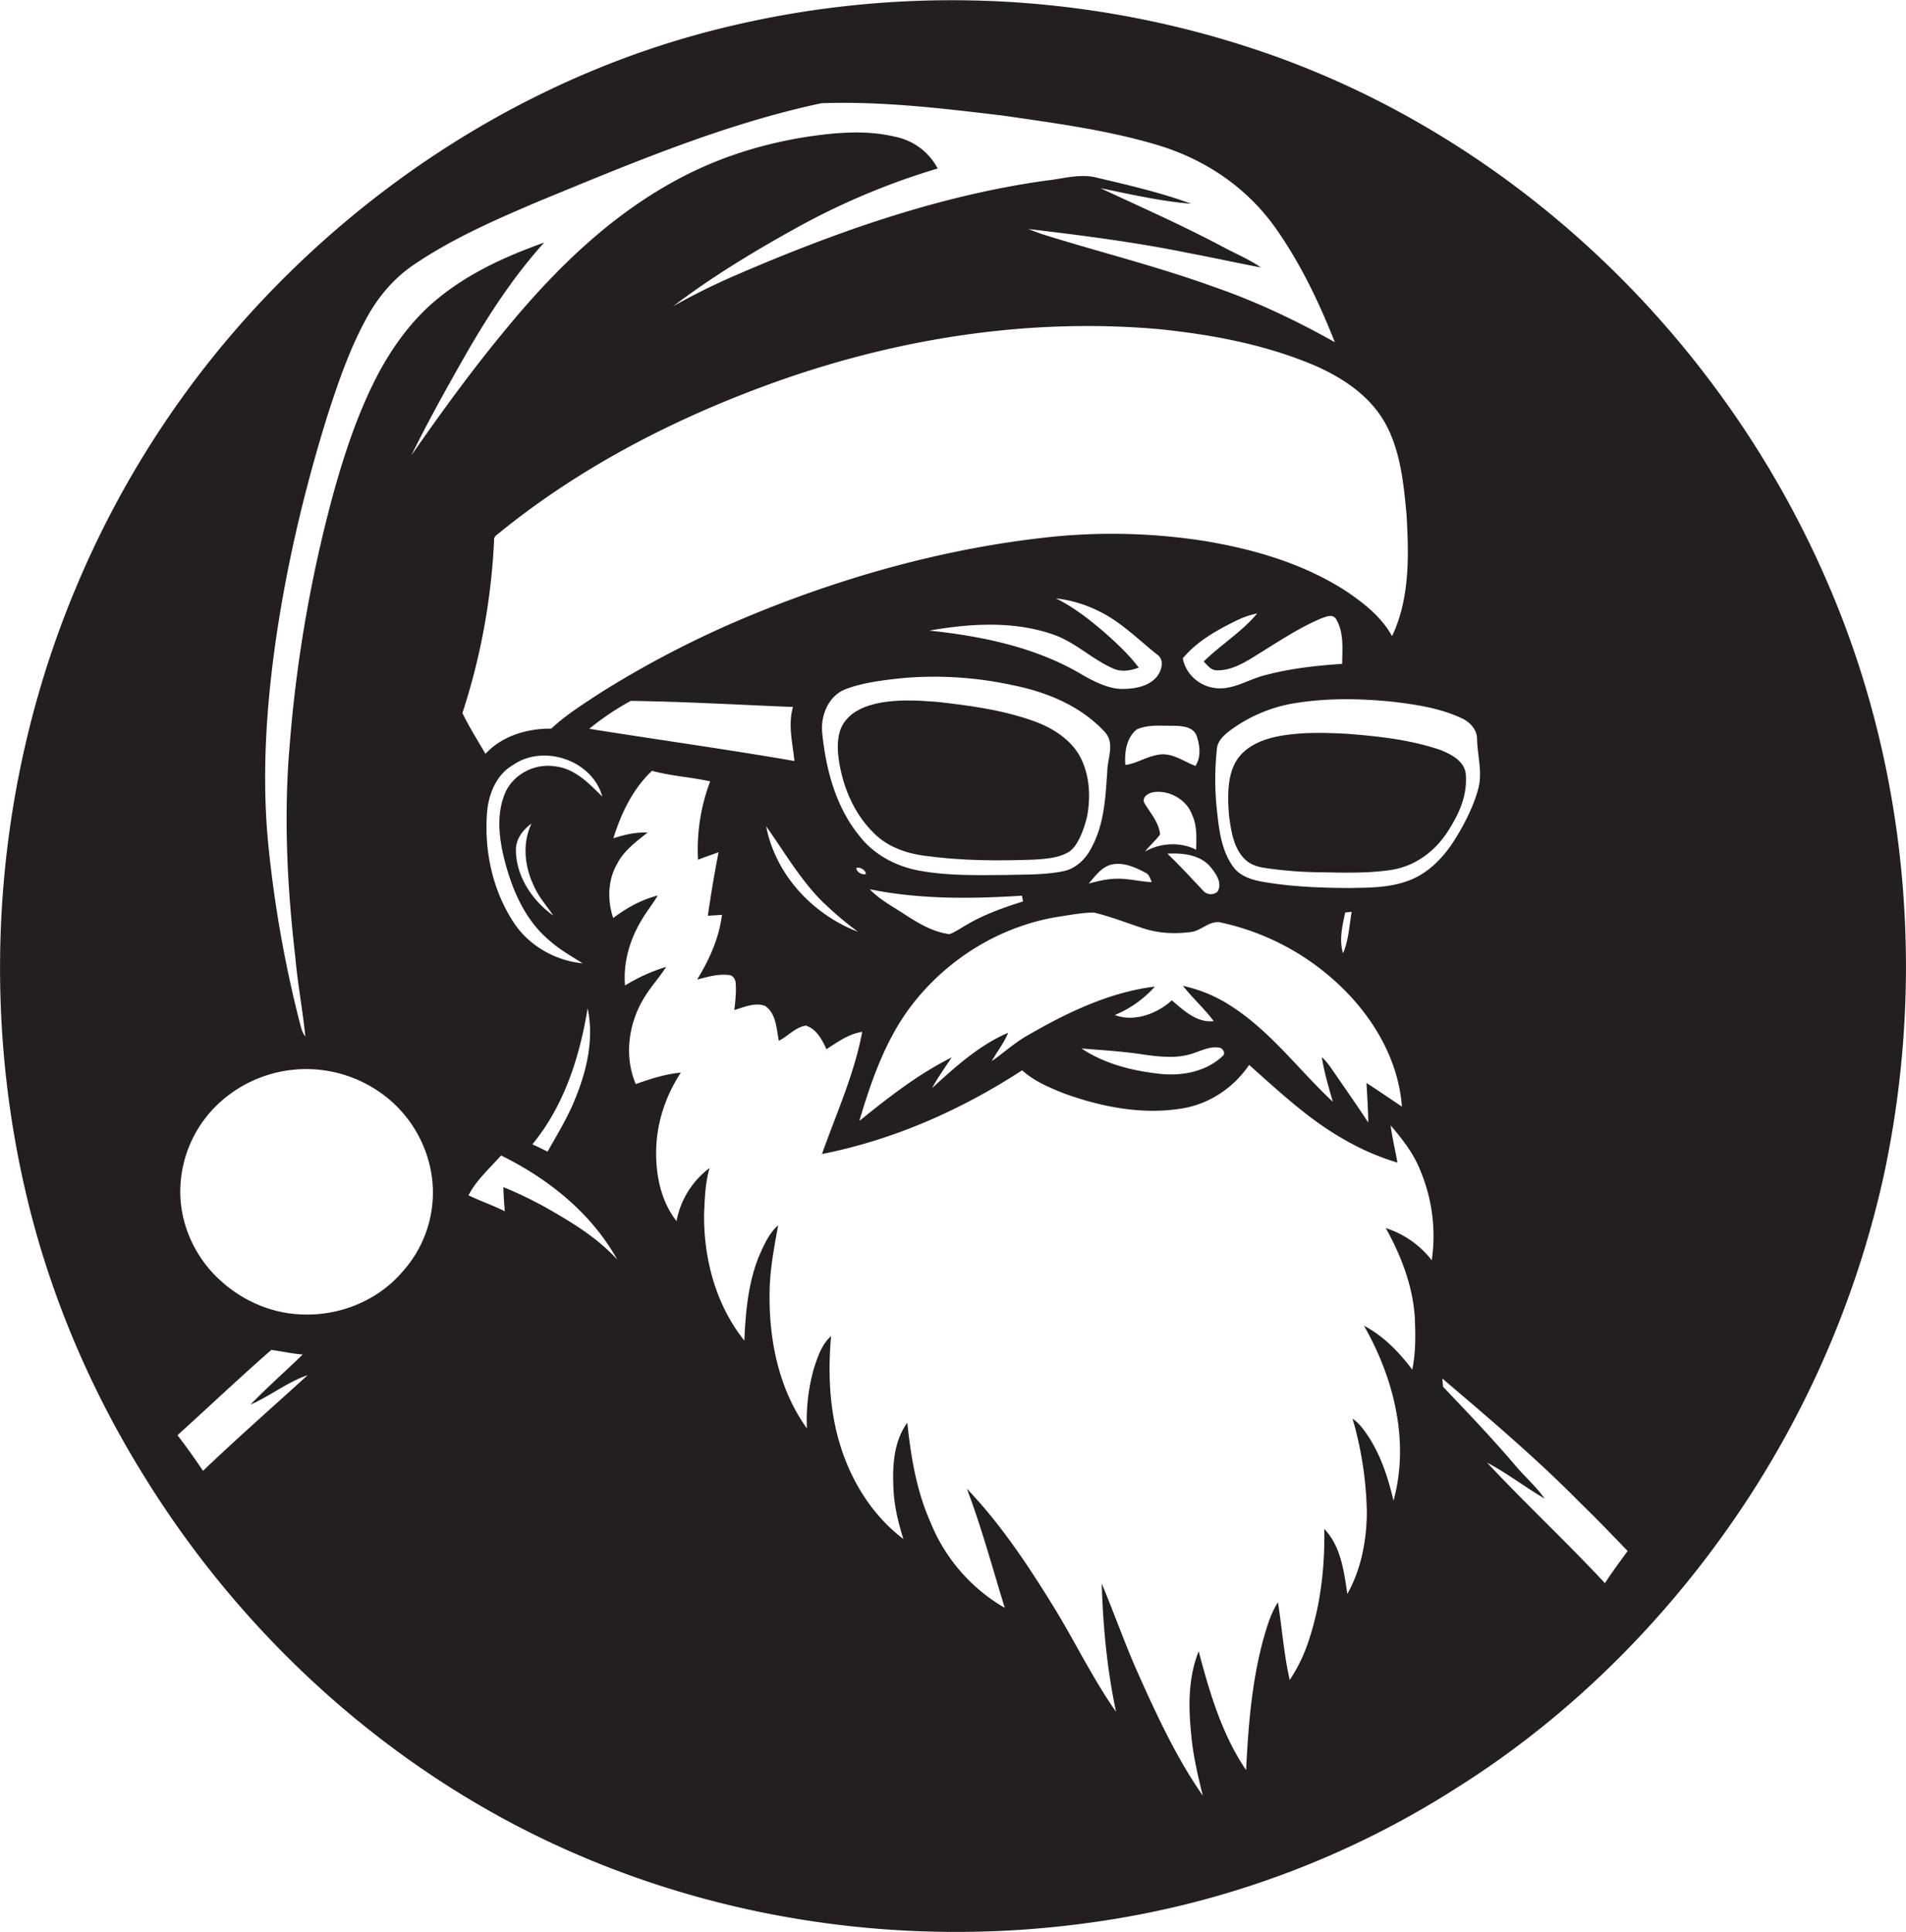
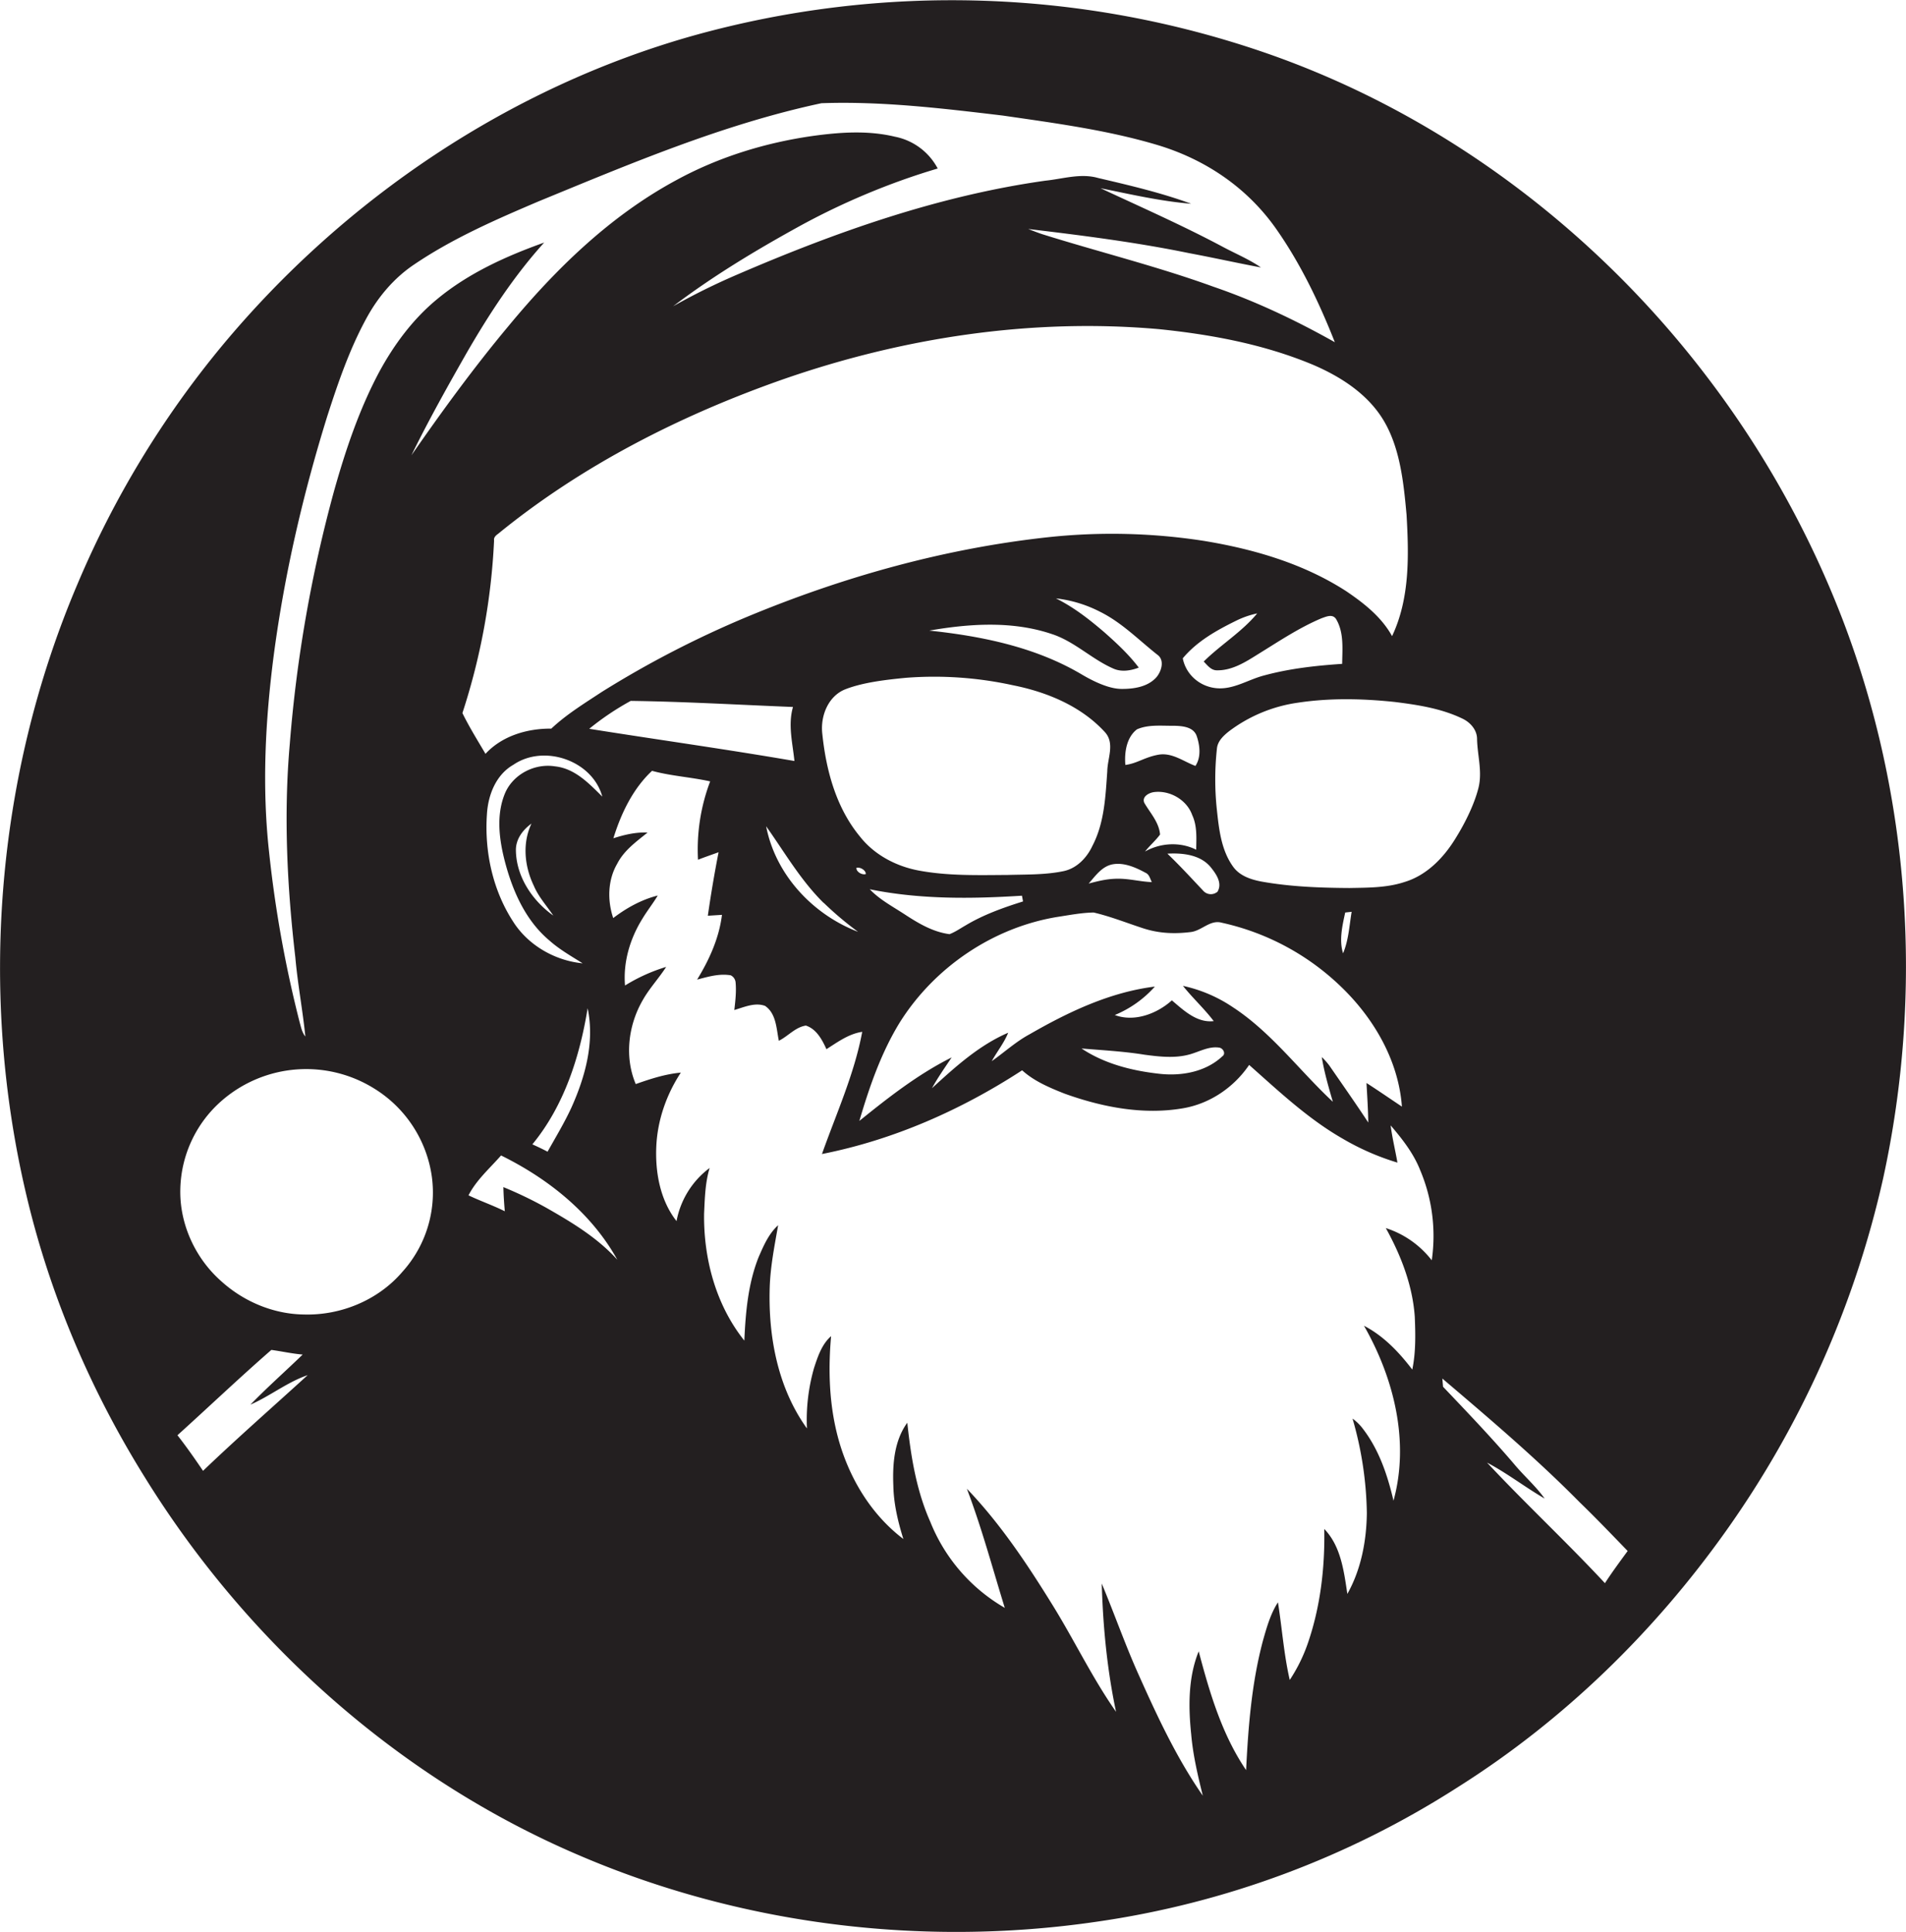
<svg xmlns="http://www.w3.org/2000/svg" id="Layer_1" data-name="Layer 1" viewBox="0 0 1065.5 1080">
  <title>biseeise_Black_SANTA_flat_black_logo_White_background_8710e5e3-7955-4072-9617-89a49605e71e</title>
  <path d="M1030.2,346.7a548.5,548.5,0,0,0-76.6-136.9c-62.7-82.1-149-146.8-246.9-180.5A537.3,537.3,0,0,0,388,19.8C285,48.7,192.5,111.1,124.3,193.1A534.8,534.8,0,0,0,43.1,327C-2.3,434-12,555.6,14.9,668.7c13.2,55.7,36,109,66.3,157.5,57.2,92.3,142,167.9,242,210.7,90.6,39,192,51.6,289.5,37.4A507.1,507.1,0,0,0,815,999c59-37.2,109.8-86.7,150.1-143.5a546.4,546.4,0,0,0,87.6-196.7C1075.3,555.5,1068,445.6,1030.2,346.7ZM153,366.5c6-45.5,16.4-90.3,30-134,6-18.6,12.4-37.3,21.8-54.5,6.5-12,15.6-22.8,27.1-30.4,21.5-14.5,45.4-24.9,69.1-35,51.6-21.2,103.4-43.2,158.2-54.9,33.9-1.2,67.8,2.9,101.4,6.9,28.8,4.2,57.9,8,85.9,16.3S698,105.6,714,128.8c13.4,19.3,23.6,40.7,32.2,62.5-21.7-12.2-44.2-22.9-67.8-31-31.4-11.4-63.9-19.4-95.8-29.4-2.7-.9-5.2-1.9-7.8-2.9,30.1,3.6,60.2,7.4,89.9,13.5,13.4,2.5,26.8,5.5,40.2,8-6.7-4.6-14.2-7.7-21.3-11.5-22.3-11.9-45.5-22.1-68.4-32.8,16.8,3.4,33.6,7.3,50.7,8.7-16.9-6.2-34.5-10.3-52-14.4-9.8-2.8-19.7.5-29.5,1.5-59.8,8.4-117.1,28.7-172.3,52.5a368.4,368.4,0,0,0-35.8,17.7c22-16.7,45.7-31,69.8-44.3s51-24.7,78.1-32.7a34.6,34.6,0,0,0-24-17.8c-15-3.6-30.7-2.5-45.9-.4-26.7,3.8-52.9,11.9-76.6,24.9-36.9,20-67.3,49.7-93.8,81.8-19.2,23-36.8,47.2-53.9,71.8,9.5-19.4,20.1-38.3,30.8-57.1,12.6-21.8,26.5-43.1,43.4-61.8-21.3,7.6-42.3,17.1-59.8,31.6-13.5,11.1-24.1,25.4-32.4,40.7-11.1,20.8-18.7,43.3-25.1,66a762.9,762.9,0,0,0-24.9,141.9c-3.5,39.8-1.5,79.8,3.1,119.4,1.3,14.8,4.1,29.4,5.6,44.2-1.9-2.3-2.4-5.2-3.2-8a668.1,668.1,0,0,1-17.1-95.3C146.4,439.6,148.3,402.8,153,366.5ZM113.5,822.2c-4.6-6.8-9.3-13.5-14.3-19.9,17.5-15.8,34.7-32.2,52.5-47.7,5.8,0.8,11.6,2.1,17.5,2.6-9.7,9.4-19.8,18.3-29.2,28,11-4.8,20.6-12.6,32-16.5C152.5,786.5,132.6,803.9,113.5,822.2ZM224.9,711c-13.5,15.8-34.4,24.4-55,23.8-17-.2-33.6-7.2-46.1-18.5-14.6-12.8-23.5-32.1-23-51.6a67.5,67.5,0,0,1,23.5-49.7,71.9,71.9,0,0,1,84.9-6.5,69.2,69.2,0,0,1,32.2,49.2A66.1,66.1,0,0,1,224.9,711Zm53.8-412.8c46.9-38.2,101.7-66,158.6-86,67.3-23.5,139.4-34.5,210.6-28.2,29.4,3,58.9,8.5,86.3,20,15.8,6.8,31.2,16.8,39.9,32.1s10.6,34.1,12.2,51.7c1.3,22.7,1.9,46.7-8.1,67.8-5.9-10.7-15.7-18.4-25.6-25.1-23.8-15.4-51.5-23.5-79.3-28.1a335.1,335.1,0,0,0-86.4-2.2c-58.2,6.2-115.1,22.1-169,44.5a561.5,561.5,0,0,0-81.5,42.1c-9.7,6.4-19.7,12.5-28.2,20.5-13.4-.1-27.5,4-36.8,14.1-4.4-7.5-9.1-15-12.9-22.8a364.8,364.8,0,0,0,17.7-96.5C275.9,300.4,277.3,299.2,278.6,298.3ZM783.7,618.6c-6.6-4.4-13.1-8.9-19.8-13.2,0.4,7.4.9,14.7,1,22.1-7.1-10.8-14.5-21.3-21.8-31.9a38.1,38.1,0,0,0-4.2-4.7c1.4,8.5,3.8,16.8,6.2,25-18.8-17.5-34.3-38.8-56.1-53a80.3,80.3,0,0,0-27.7-11.8c5.4,6.8,11.9,12.7,17.2,19.7-9.4,1.1-16.8-6-23.4-11.6-8.3,7.5-21,12.3-31.9,8.2a61.4,61.4,0,0,0,22.4-15.9c-25.1,3.1-48.4,14.2-70.1,26.7-7.6,4.1-14,10-21.1,15,3-5.4,6.9-10.2,9.2-15.9-16.3,7-29.7,19.2-42.6,31,3.3-6,7.2-11.5,11-17.2-18.8,9.4-35.4,22.4-51.6,35.5,5.6-19,12.1-37.9,22.5-54.9,19.4-31,52.4-53.4,88.6-59.2,6.6-1,13.2-2.3,19.9-2.4,9.4,2.2,18.4,5.8,27.6,8.8s17.9,3.2,26.8,2.1c6.1-.8,10.7-7,17.2-5.2a138.9,138.9,0,0,1,66.7,35.8C768,569.2,781.8,592.8,783.7,618.6ZM752,510.1l3.6-.4c-1.3,7.8-1.7,15.9-4.8,23.2C748.5,525.5,750.4,517.5,752,510.1Zm-68.7,80.4c-9.4,8.8-23.1,11.2-35.6,9.7-15.1-1.7-30.4-5.6-43.1-14.1,11.8,1,23.6,1.6,35.3,3.5,8.3,1.1,17,2.1,25.2-.2,5.4-1.5,10.6-4.6,16.3-3.8C683.7,585.8,685.5,589,683.3,590.5Zm-373-162.1c-11.2-1.8-23.1,4.2-27.8,14.6-5.3,12.3-3.5,26.2-.2,38.8,4.3,16.4,11.6,32.9,24.9,44,5.6,5,12.2,8.7,18.5,12.7-15.5-1.5-30.5-10.1-38.9-23.4-11.4-17.6-16-39.1-14.6-59.8,0.6-10.8,5-22.2,14.8-27.8,17.1-11.7,44.2-2.4,49.7,17.8C329.2,437.9,321.4,429.6,310.3,428.4ZM319.5,619c-3.9,8.5-8.8,16.6-13.4,24.8q-4.2-2.2-8.5-4.1c17.7-21.5,26.5-48.9,30.9-76.1C332.5,582.5,327.2,601.8,319.5,619ZM298.4,495.1c2.6,6.2,7.2,11.2,10.9,16.7-11.8-8.4-20.9-22-20.9-36.9,0.1-6.1,4-11.1,8.7-14.5C291.9,471.4,293.2,484.3,298.4,495.1Zm31-87.7a152,152,0,0,1,23.2-15.6c30.2,0.4,60.4,2.2,90.7,3.4-2.9,10-.2,20.2.8,30.2C405.9,418.8,367.6,413.5,329.4,407.4Zm131.1,97.3a181.2,181.2,0,0,0,19.2,16.2c-25.4-9.7-46.2-32-51.4-59C438.6,476.4,447.6,492.1,460.4,504.7ZM617.3,353.4c-8.4-7.2-17.1-14-27-18.9a71.3,71.3,0,0,1,24.5,7.4c12.2,6,21.7,15.8,32.2,24.1,4.1,2.9,2.4,8.9-.3,12.3-4.8,5.7-13,6.9-20,6.8s-15.7-4.3-22.7-8.5c-25.7-15-55.3-21-84.5-24.1,22.5-3.9,46.4-5.5,68.4,1.9,12.7,4.1,22.3,14,34.4,19.3,4.6,2.1,9.8,1.2,14.3-.5C631,365.8,624.2,359.5,617.3,353.4ZM640.1,476c2.6-3.3,5.9-6.1,8.4-9.5-0.6-6.9-5.5-12-8.8-17.7-1.5-3.4,2.5-5.6,5.3-6,8.9-1.2,18.5,4.3,21.5,12.9,2.8,6,2.3,12.8,2.2,19.3C659.8,470.5,648.8,471.1,640.1,476Zm3.9,17.1c-6.3-.2-12.4-1.9-18.8-1.9s-11.1,1.3-16.6,2.7c3.8-4.3,7.5-9.8,13.7-10.8s12.6,1.8,18.1,4.8C642.5,488.8,642.9,491.2,643.9,493.1Zm24.4-64.9c-6.8-2.5-13.2-7.7-20.9-6.3s-11.9,4.9-18.4,5.7c-0.6-6.9.6-15.4,6.5-19.9,6.4-2.8,13.6-1.9,20.4-2,4.8,0.1,11.2.5,13,5.8S671.5,423.3,668.3,428.1ZM566,383c19.2,3.8,38.4,11.7,51.8,26.4,5.5,6.3,1.3,14.5,1.2,21.7-1,14.1-1.6,28.9-8.3,41.7-3.1,6.7-8.8,12.7-16.3,14.2-10.2,2.1-20.7,1.8-31.1,2.1-16.7.1-33.5,0.6-49.9-2.5-12.6-2.4-24.7-8.8-32.7-19-13.3-16.1-18.9-37-21-57.3-1.2-9.9,3.2-21.2,12.9-25s22.4-5.3,33.8-6.4A205.3,205.3,0,0,1,566,383Zm5.9,120.9c-11.1,3.5-22.1,7.4-32.1,13.4-3,1.7-5.8,3.7-9,4.9-9.2-1.2-17.3-6-24.8-10.9s-14.1-8.3-19.8-14.2c28,5.7,56.7,5.4,85.1,3.6Zm-93-18.8c2-.5,5.2,1.4,5.1,3.5C482,489.3,478.4,487.3,478.8,485Zm201.9,13.2a5.7,5.7,0,0,1-8.2-.4c-6.6-7-13.1-14.1-20-20.7,8.6-.5,18.7.6,24.4,7.8C679.8,488.5,683.4,493.6,680.7,498.3ZM661.2,368c8-9.6,19-15.7,30-21.1a49.1,49.1,0,0,1,11.6-4c-8.6,10.4-20.4,17.5-29.9,26.9,2,2,3.9,4.7,7,4.9,8.6,0.3,16.2-4.5,23.2-8.9,11.7-7.2,23.1-14.9,35.7-20.2,2.6-.9,6-2.5,8,0.3,4.6,7.5,3.6,16.8,3.5,25.2-14.7,1-29.4,2.6-43.7,6.5-8.9,2.3-17.1,8-26.6,7.1S662.9,376.9,661.2,368ZM305.3,675.1a221.8,221.8,0,0,0-23.9-11.5c0.1,4.5.4,9,.8,13.5-6.6-3.3-13.6-5.7-20.3-8.9,4.4-8.6,11.9-15.1,18.2-22.3,26.4,13,50.5,32.2,65,58.3C334,691.9,319.7,683.3,305.3,675.1Zm495,29.3a52.9,52.9,0,0,0-25.6-17.9c8.5,15.3,15,32.1,16.2,49.7,0.4,9.8.6,19.7-1.4,29.4-7.4-9.7-16-18.8-27-24.5,16.7,29.2,25.6,64.7,16.5,97.8-3.3-14.2-8.1-28.5-17.1-40.2a26.8,26.8,0,0,0-5.8-5.7,199.3,199.3,0,0,1,8,52.8c-0.2,15.6-3.2,31.5-10.9,45.2-1.9-12.6-3.6-26.7-12.9-36.3,0.4,21.8-2.2,43.9-9.4,64.5a90.8,90.8,0,0,1-9.9,19.9c-3.3-14.3-4.3-29-6.6-43.4-4.2,6.5-6.3,14.1-8.4,21.5-6.3,23.6-8.2,48-9.4,72.3-13.5-19.9-20.4-43.3-26.5-66.4-5.9,14.5-5.8,30.9-4.2,46.3,1,11.7,3.7,23.1,6.5,34.4C658,983.1,647.2,960,636.9,937c-7.7-17-13.8-34.6-21-51.8,0.7,24.1,3,48.1,8,71.7-13.4-19.1-23.4-40.2-35.7-60-14.1-22.8-29.1-45.3-47.7-64.7,8.3,21.8,14.3,44.3,21.2,66.6a97.2,97.2,0,0,1-41.6-48c-7.8-17.5-10.9-36.6-12.9-55.5-7.3,10-8.3,23.1-7.8,35.2,0.2,10.2,2.6,20.2,5.6,29.8-19.9-15.1-32.6-38.1-37.9-62.3-3.7-16.8-4-34.1-2.5-51.1-5.2,4.6-7.4,11.3-9.5,17.7a105.1,105.1,0,0,0-4,33.9c-16.4-22.8-21.7-51.6-20.8-79.1,0.4-11.6,2.7-23.1,4.7-34.5-5.3,4.8-8.1,11.4-10.9,17.8-5.9,14.8-7.3,30.9-8,46.7-15.9-19.9-22.8-45.7-22.5-70.9,0.4-8.6.6-17.3,3.1-25.6a48,48,0,0,0-18.5,29.7c-9.2-11.7-12-27.4-11.3-42s5.7-28.8,13.7-41c-8.7.8-17,3.5-25.2,6.4-6.4-15.1-4.2-32.9,3.9-46.9,3.7-6.6,9-12.2,13.1-18.6a97.2,97.2,0,0,0-23,10.4c-1.1-13.1,2.8-26.2,9.7-37.3,2.7-4.5,5.9-8.5,8.6-13-9.1,2.3-17.4,6.9-24.9,12.6-3.3-9.8-3.1-21.2,2.2-30.3,3.8-7.5,10.7-12.4,17-17.5-6.5-.3-12.9,1.2-19.1,3.2,4.3-13.9,10.9-27.7,21.6-37.7,10.6,2.9,21.7,3.5,32.5,5.9a107.6,107.6,0,0,0-6.8,43.8c3.8-1.5,7.7-2.8,11.5-4.2-2.3,11.8-4.3,23.6-6,35.5l7.9-.5c-1.6,13-7.1,25.1-13.9,36.2,6.1-1.6,12.4-3.5,18.8-2.4a4.9,4.9,0,0,1,2.7,3.8c0.5,5.2-.1,10.4-0.7,15.6,5.5-1.6,11.5-4.4,17.2-2.3,6.3,4.3,6.3,12.8,7.7,19.5,5.2-2.6,9.2-7.6,15.1-8.5,5.9,1.9,9.1,7.9,11.5,13.2,6.3-4,12.5-8.6,20-9.7-4.4,23.6-14.5,45.7-22.5,68.3,40-7.9,77.8-24.6,111.9-46.8,6.7,6.1,15.3,9.7,23.6,13,21.1,7.6,44.1,12.1,66.5,8.2,15-2.6,28.3-11.7,36.8-24.2,16.7,14.8,33.1,30.3,52.6,41.4a140.1,140.1,0,0,0,30.3,13.2c-1.2-6.9-2.9-13.8-3.8-20.8,6.5,7.6,12.8,15.6,16.5,25A94.5,94.5,0,0,1,800.4,704.4ZM785.3,493c-9.9,3.3-20.5,3.2-30.9,3.4-16.5-.1-33-0.7-49.2-3.6-5.8-1.1-12-3.1-15.7-8.1-6.9-9.4-8.1-21.4-9.3-32.6a159.5,159.5,0,0,1,.1-33.7c0.4-4.1,3.6-7.1,6.6-9.5a83.2,83.2,0,0,1,38.7-16.1c17.9-2.7,36.1-2.3,54.1-.4,12.8,1.6,25.9,3.6,37.6,9.2,4.4,2,8.2,6.1,8.4,11.1,0.1,9.2,3.1,18.5.8,27.7s-7.5,19.8-13.1,28.7C806.9,479.6,797.5,489.3,785.3,493ZM897.2,885c-21.4-23-44.5-44.5-65.9-67.4,11.2,5.9,21.2,13.7,32.2,20.1-5-7-11.5-12.6-17-19.2-12.7-14.9-26.3-29.1-39.8-43.3l-0.4-4.6c26.2,22.3,52.5,44.6,76.7,69.1,9.2,8.9,18,18.1,26.9,27.3C905.6,872.9,901.2,878.8,897.2,885Z" fill="#231f20" />
-   <path d="M819.4,432.6c-0.8-7.2-8.1-10.9-14-13.3-16.8-5.8-34.7-7.7-52.3-9.1-11.9-.6-23.9-1-35.7.9-9.6,1.5-20.1,5-25.8,13.5s-5.4,21.2-4.5,31.8c1,7,2,14.4,6,20.5s9.1,7.6,14.8,8.4a225.4,225.4,0,0,0,29.7,2.3c13.3,0.2,26.7.7,40-1.3S802.1,476,809.2,465,820.3,444.3,819.4,432.6Z" fill="#231f20" />
-   <path d="M472.8,402.7c-4.3,5.1-4.8,12.2-4.3,18.6,1.7,16.6,8.3,33.2,20.5,44.9,7.5,7.3,17.8,10.9,28.1,12.2,20.4,2.8,41.1,2.9,61.6,2.1,6.2-.4,12.7-0.9,18.2-3.9s9-12.7,10.8-20.1c2.1-11.1,1.5-23.2-3.8-33.3s-16.2-16.8-27.1-20.5c-17.2-6-35.4-8.4-53.4-10.4-10.8-.8-21.9-1.4-32.6.8C484.2,394.5,477.2,397.1,472.8,402.7Z" fill="#231f20" />
</svg>